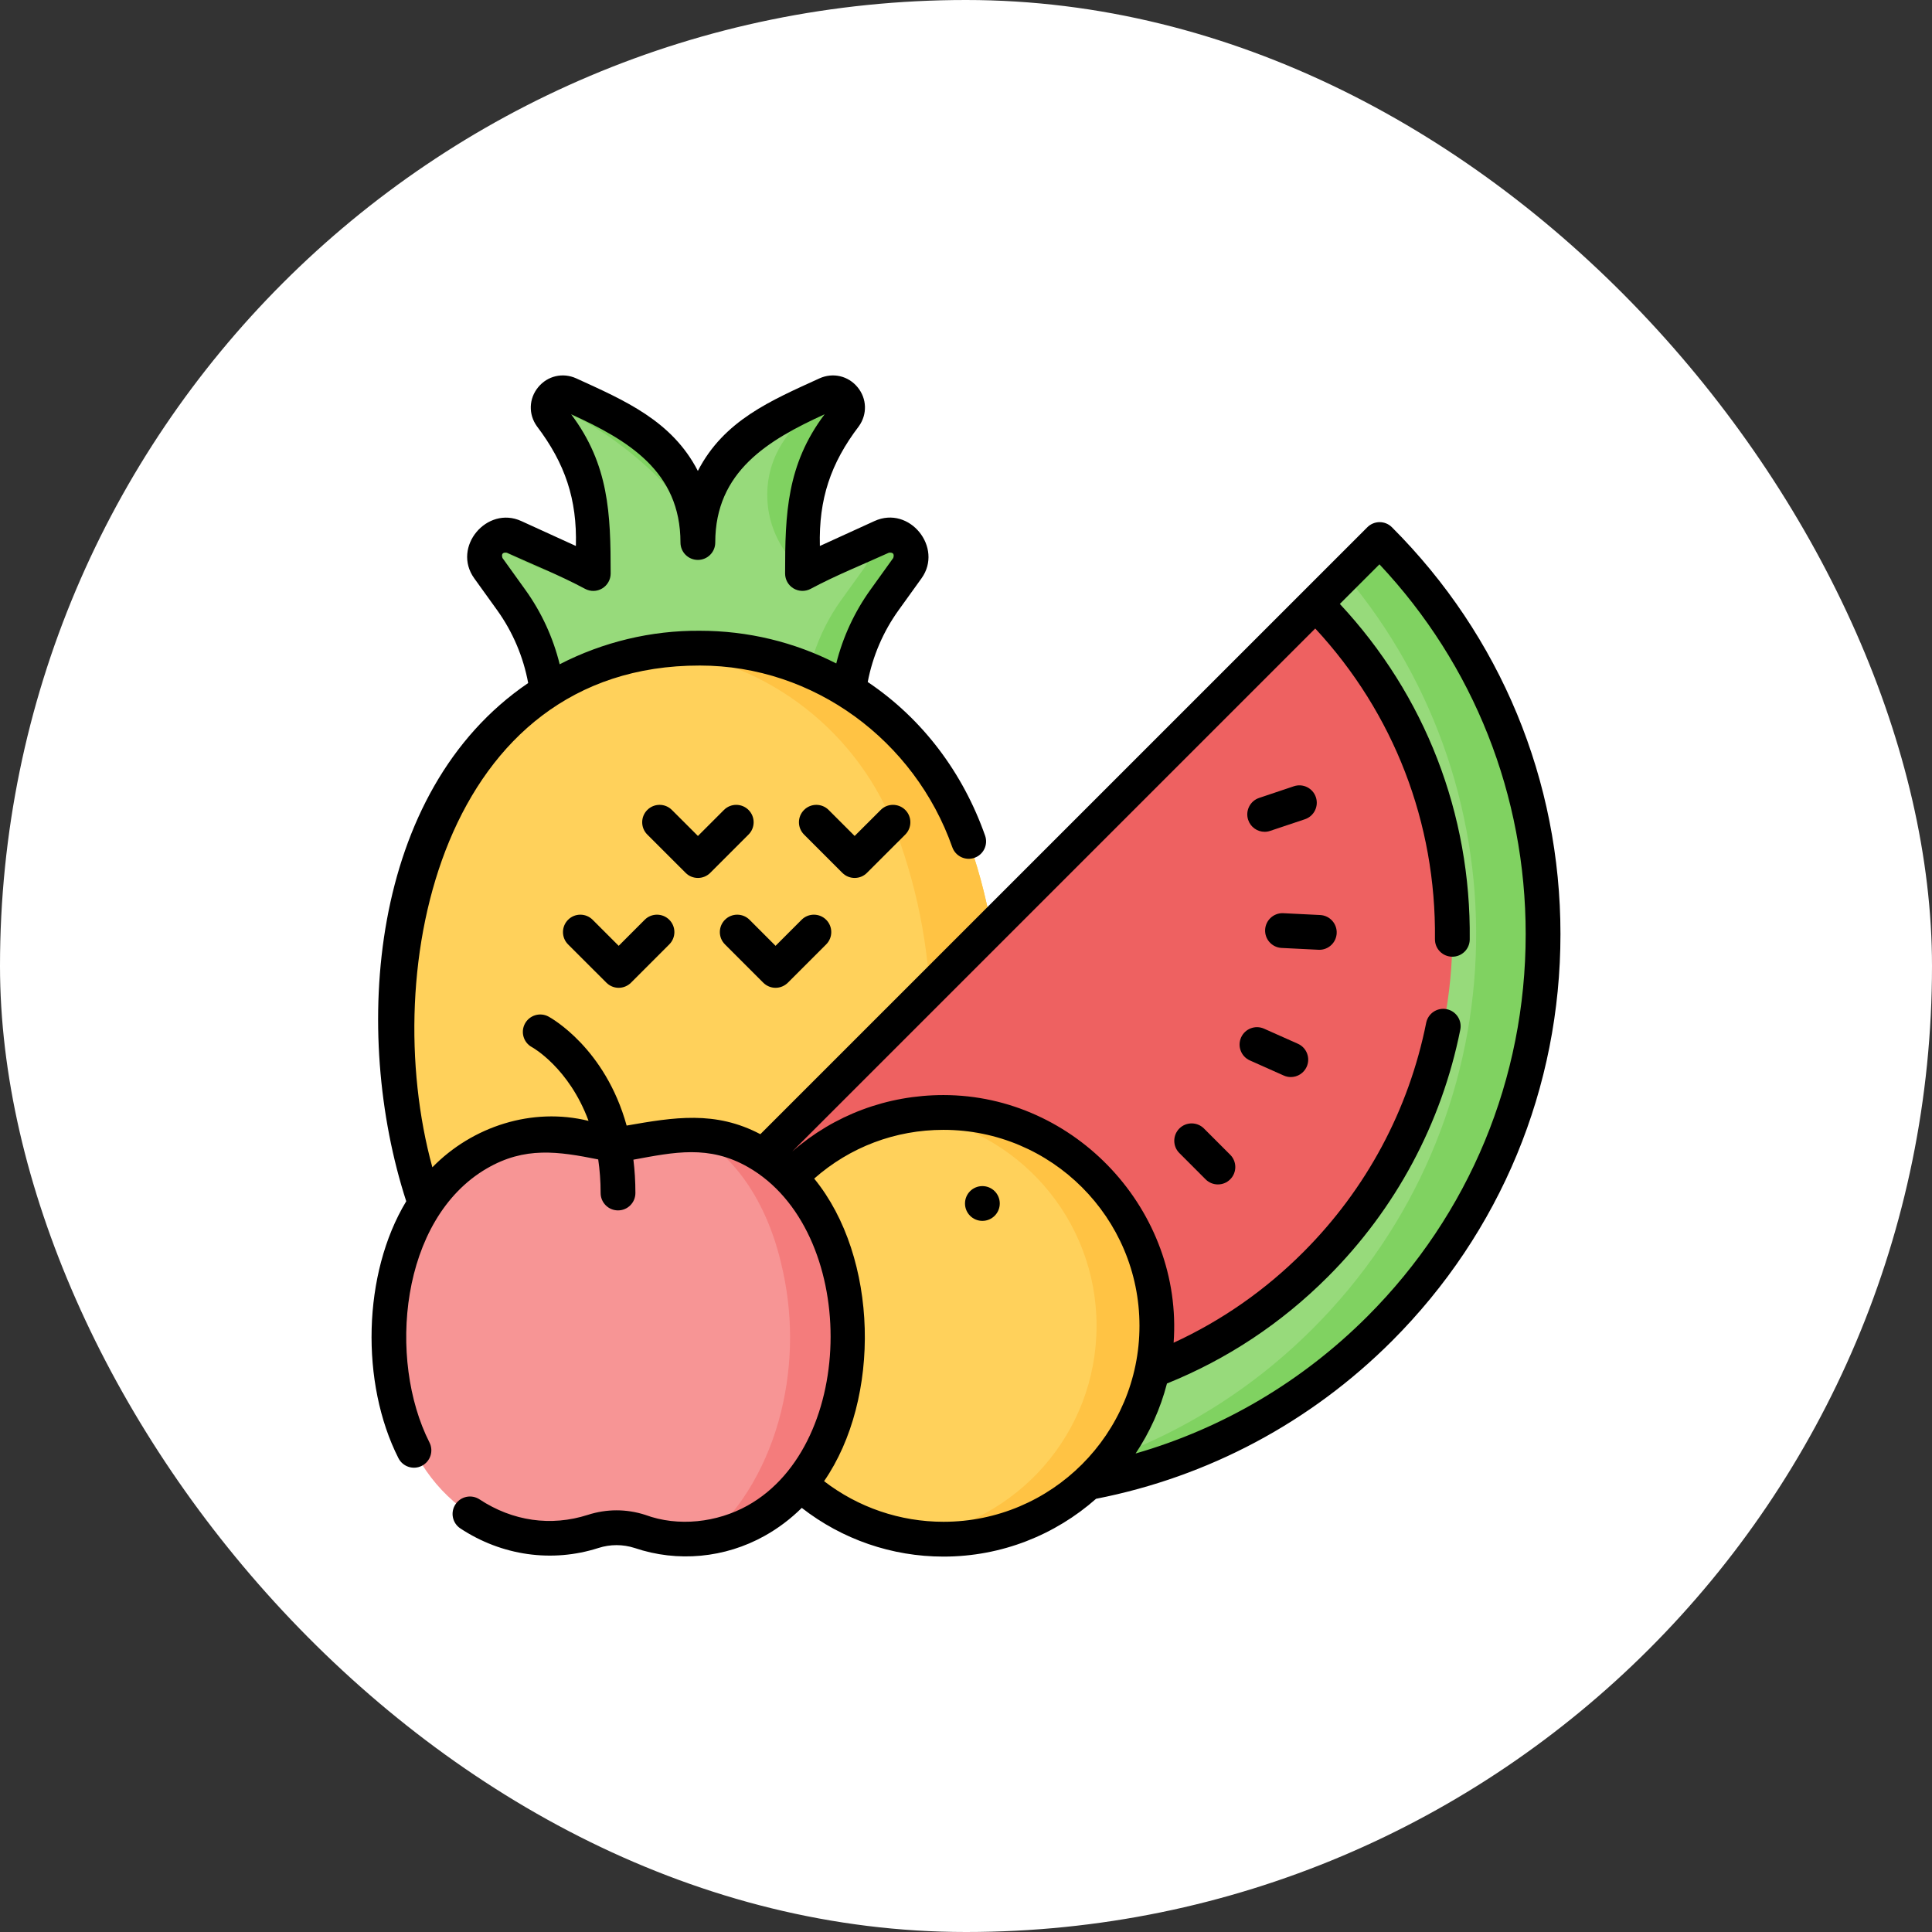
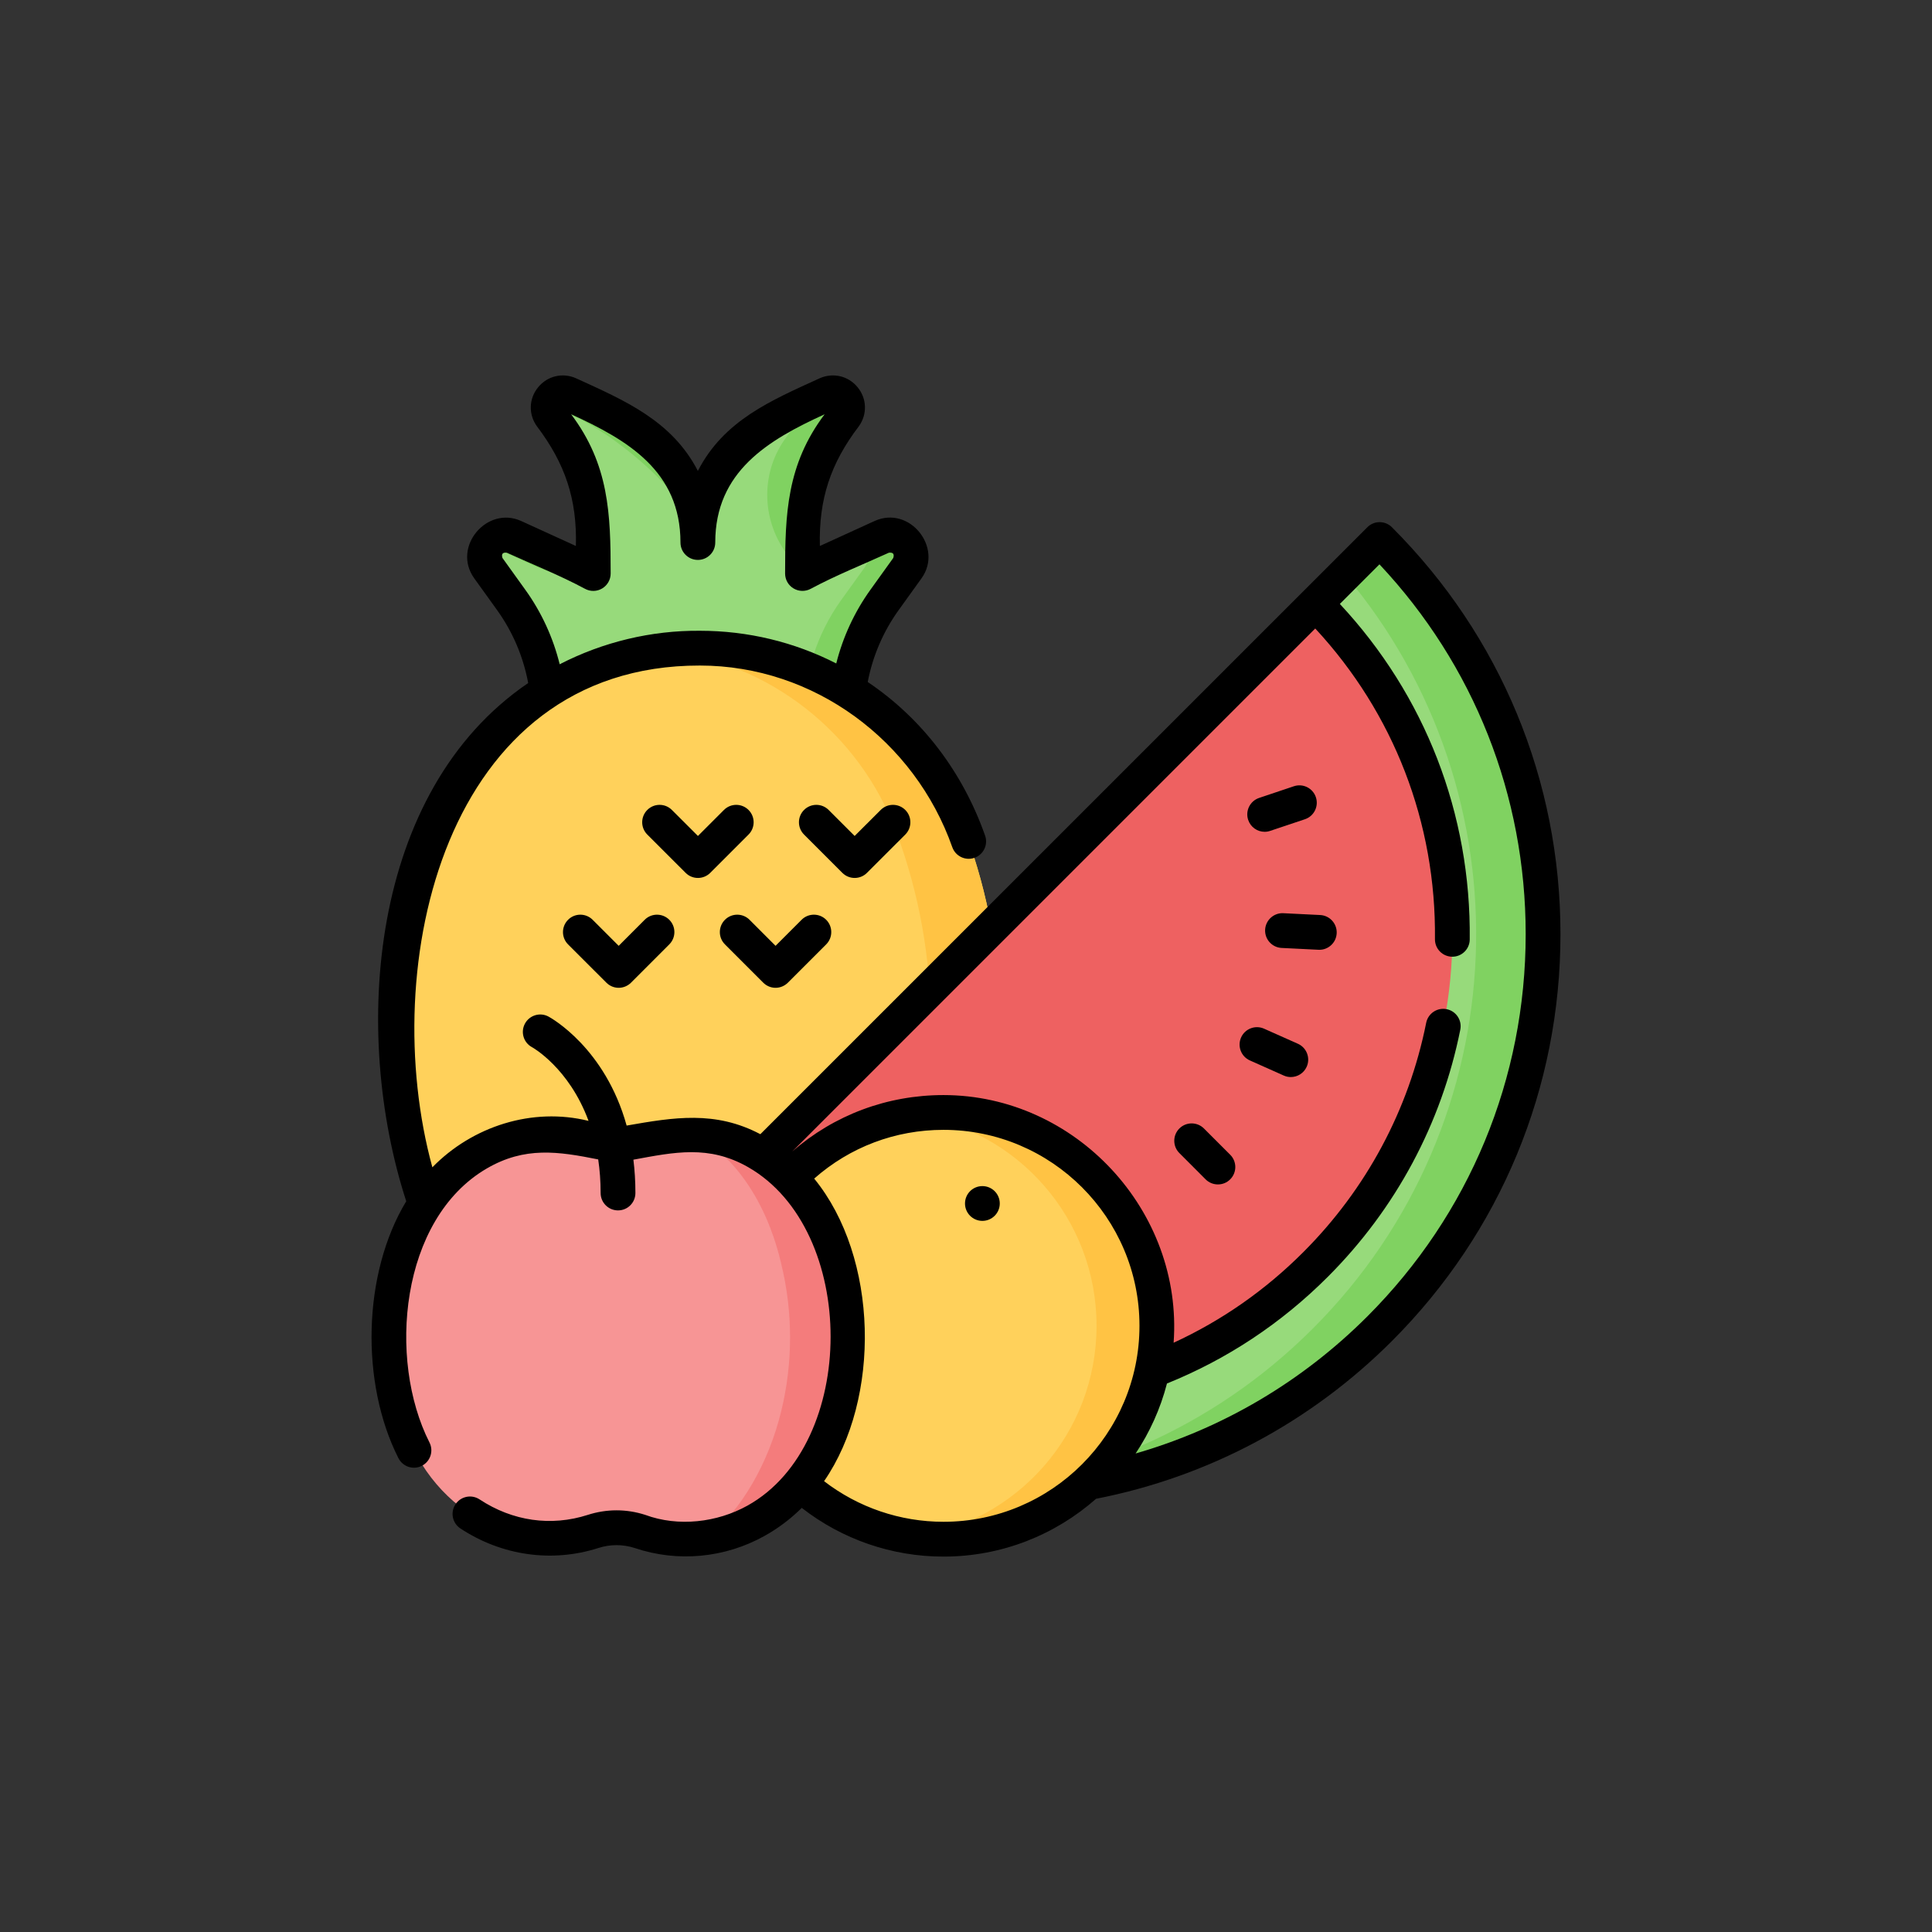
<svg xmlns="http://www.w3.org/2000/svg" fill="none" viewBox="0 0 52 52" height="52" width="52">
  <rect x="0" y="0" width="52" height="52" fill="#333333" stroke="none" />
-   <rect fill="white" rx="26" height="52" width="52" />
  <g clip-path="url(#clip0_130_1091)">
    <path fill="#97DA7B" d="M23.731 14.45L21.911 15.28C21.805 15.329 21.701 15.381 21.599 15.436V14.602V13.989C21.599 13.204 21.846 12.439 22.303 11.802L22.736 11.2C22.972 10.871 22.62 10.442 22.251 10.61L20.975 11.192C19.64 11.802 18.784 13.134 18.784 14.602C18.784 13.134 17.927 11.802 16.592 11.192L15.316 10.61C14.948 10.442 14.595 10.871 14.832 11.2L15.264 11.802C15.722 12.439 15.968 13.204 15.968 13.989V14.602V15.436C15.866 15.381 15.763 15.329 15.656 15.28L13.836 14.45C13.31 14.21 12.807 14.822 13.144 15.291L13.761 16.15C14.415 17.059 14.767 18.151 14.767 19.271V20.145H22.801V19.271C22.801 18.151 23.152 17.059 23.806 16.15L24.423 15.291C24.76 14.822 24.257 14.21 23.731 14.45Z" />
    <path fill="#80D261" d="M15.657 15.28L13.837 14.45C13.549 14.318 13.269 14.442 13.129 14.658L14.492 15.28C15.332 15.619 15.867 15.468 15.969 15.436C15.867 15.381 15.763 15.329 15.657 15.28ZM16.593 11.192L15.317 10.61C15.061 10.493 14.813 10.664 14.765 10.89L15.428 11.192C16.763 11.802 18.784 13.596 18.784 14.602C18.784 13.134 17.928 11.802 16.593 11.192ZM22.252 10.61L21.64 10.89C21.661 10.989 21.644 11.099 21.572 11.2L21.139 11.802C21.135 11.808 21.13 11.814 21.125 11.821C20.447 12.778 20.504 14.075 21.24 14.989L21.6 15.436V13.989C21.6 13.204 21.846 12.439 22.304 11.802L22.737 11.2C22.973 10.871 22.621 10.442 22.252 10.61ZM23.732 14.45L23.275 14.658C23.392 14.836 23.411 15.079 23.259 15.291L22.642 16.149C21.988 17.059 21.637 18.15 21.637 19.271V20.145H22.802V19.271C22.802 18.15 23.153 17.059 23.806 16.149L24.424 15.291C24.761 14.822 24.258 14.209 23.732 14.45Z" />
    <path fill="#FFD15B" d="M18.768 37.835C15.558 37.835 12.691 35.826 11.596 32.809L11.543 32.663C10.366 29.418 10.366 25.862 11.543 22.617L11.596 22.471C12.691 19.453 15.558 17.444 18.768 17.444H18.84C22.032 17.444 24.886 19.431 25.994 22.424C27.194 25.663 27.216 29.219 26.058 32.473L25.955 32.764C24.873 35.804 21.995 37.835 18.768 37.835Z" />
    <path fill="#FFC344" d="M26.911 27.537C26.911 29.206 26.627 30.875 26.059 32.472L25.956 32.764C24.874 35.804 21.996 37.835 18.768 37.835C18.455 37.835 18.145 37.816 17.84 37.778C20.679 37.43 23.12 35.509 24.096 32.764L24.199 32.472C24.768 30.875 25.051 29.205 25.051 27.536C25.051 25.804 24.746 24.073 24.136 22.424C23.132 19.713 20.697 17.829 17.876 17.497C18.17 17.462 18.468 17.444 18.768 17.444H18.841C22.032 17.444 24.887 19.431 25.995 22.424C26.606 24.073 26.911 25.805 26.911 27.537Z" />
    <path fill="#97DA7B" d="M37.136 14.521C43.001 20.387 43.001 29.897 37.136 35.763C31.27 41.628 21.76 41.628 15.895 35.763L17.621 34.036L27.586 25.552L35.408 16.249L37.136 14.521Z" />
-     <path fill="#80D261" d="M37.134 35.762C33.972 38.924 29.751 40.381 25.613 40.135C29.151 39.923 32.629 38.465 35.332 35.762C40.894 30.201 41.181 21.361 36.195 15.46L37.134 14.521C43 20.387 43 29.897 37.134 35.762Z" />
+     <path fill="#80D261" d="M37.134 35.762C33.972 38.924 29.751 40.381 25.613 40.135C29.151 39.923 32.629 38.465 35.332 35.762C40.894 30.201 41.181 21.361 36.195 15.46L37.134 14.521C43 20.387 43 29.897 37.134 35.762" />
    <path fill="#EE6161" d="M35.409 16.248C40.321 21.16 40.321 29.124 35.409 34.036C30.497 38.948 22.533 38.948 17.621 34.036L26.515 25.142L35.409 16.248Z" />
    <path fill="#FFD15B" d="M25.395 41.427C28.567 41.427 31.138 38.856 31.138 35.684C31.138 32.513 28.567 29.941 25.395 29.941C22.224 29.941 19.652 32.513 19.652 35.684C19.652 38.856 22.224 41.427 25.395 41.427Z" />
    <path fill="#FFC344" d="M31.136 35.684C31.136 38.856 28.565 41.427 25.393 41.427C25.118 41.427 24.847 41.408 24.582 41.37C27.37 40.976 29.514 38.581 29.514 35.684C29.514 32.788 27.37 30.393 24.582 29.999C24.847 29.961 25.118 29.941 25.393 29.941C28.565 29.941 31.136 32.513 31.136 35.684Z" />
    <path fill="#F79595" d="M17.299 41.242L17.225 41.218C16.813 41.086 16.376 41.086 15.965 41.218C13.688 41.949 11.318 40.446 10.734 37.9L10.727 37.873C10.445 36.643 10.445 35.355 10.727 34.125L10.753 34.013C11.33 31.499 13.651 29.996 15.91 30.672L16.006 30.701C16.392 30.817 16.798 30.817 17.184 30.701L17.353 30.65C19.583 29.982 21.881 31.44 22.491 33.91L22.511 33.992C22.836 35.306 22.836 36.692 22.511 38.005C21.893 40.507 19.547 41.964 17.299 41.242Z" />
    <path fill="#F47C7C" d="M22.511 38.005C22.055 39.854 20.654 41.133 19.046 41.382C19.98 40.623 20.686 39.359 21.021 38.005C21.346 36.692 21.346 35.306 21.021 33.992L21.001 33.91C20.612 32.332 19.75 31.043 18.598 30.491C20.383 30.562 21.995 31.901 22.491 33.91L22.511 33.992C22.836 35.306 22.836 36.692 22.511 38.005Z" />
    <path fill="black" d="M42 25.142C42 21.005 40.389 17.116 37.464 14.191C37.281 14.008 36.985 14.008 36.802 14.191L20.465 30.527C19.25 29.886 18.14 30.072 16.866 30.295C16.288 28.21 14.839 27.402 14.763 27.361C14.535 27.238 14.252 27.324 14.129 27.551C14.006 27.779 14.091 28.063 14.319 28.185C14.333 28.192 15.315 28.741 15.841 30.169C14.328 29.794 12.716 30.313 11.637 31.418C10.155 26.013 11.937 17.903 18.838 17.913C21.908 17.913 24.619 19.933 25.631 22.802C25.717 23.046 25.985 23.174 26.228 23.088C26.472 23.002 26.6 22.735 26.514 22.491C25.921 20.808 24.841 19.355 23.355 18.356C23.488 17.661 23.772 16.998 24.186 16.423L24.803 15.565C25.395 14.74 24.48 13.594 23.537 14.024L22.067 14.695C22.035 13.438 22.354 12.473 23.116 11.473C23.347 11.151 23.334 10.728 23.082 10.422C22.83 10.115 22.418 10.02 22.056 10.184C20.748 10.782 19.485 11.312 18.783 12.675C18.087 11.323 16.812 10.779 15.51 10.184C15.149 10.02 14.737 10.115 14.485 10.422C14.233 10.728 14.219 11.151 14.451 11.473C15.209 12.474 15.535 13.436 15.5 14.695L14.03 14.024C13.106 13.602 12.159 14.723 12.764 15.565L13.381 16.423C13.8 17.006 14.086 17.679 14.216 18.384C9.926 21.302 9.462 27.798 10.934 32.332C9.755 34.281 9.701 37.229 10.724 39.247C10.841 39.477 11.123 39.57 11.353 39.453C11.584 39.336 11.676 39.054 11.559 38.824C10.428 36.593 10.766 32.808 13.103 31.449C14.125 30.854 15.022 30.99 16.101 31.206C16.142 31.485 16.166 31.785 16.166 32.11C16.166 32.369 16.376 32.578 16.634 32.578C16.893 32.578 17.102 32.369 17.102 32.11C17.102 31.793 17.083 31.494 17.048 31.213C18.151 31.01 19.08 30.811 20.133 31.412C23.096 33.104 23.101 38.86 20.122 40.522C19.303 40.979 18.255 41.102 17.367 40.773C16.861 40.61 16.327 40.61 15.821 40.773C14.831 41.091 13.796 40.943 12.907 40.356C12.691 40.214 12.401 40.273 12.259 40.489C12.116 40.705 12.175 40.995 12.391 41.138C13.505 41.873 14.86 42.065 16.107 41.664C16.425 41.562 16.762 41.562 17.081 41.664C18.238 42.056 19.511 41.935 20.578 41.339C20.944 41.136 21.28 40.881 21.58 40.585C22.667 41.432 24.004 41.896 25.394 41.896C26.967 41.896 28.405 41.307 29.501 40.34C32.524 39.748 35.275 38.282 37.464 36.094C40.389 33.168 42 29.279 42 25.142ZM14.141 15.877L13.524 15.018C13.49 14.911 13.529 14.863 13.641 14.876C14.341 15.195 15.068 15.484 15.746 15.848C15.892 15.927 16.067 15.923 16.208 15.838C16.349 15.754 16.436 15.601 16.436 15.436C16.436 13.83 16.392 12.507 15.372 11.15C16.892 11.844 18.315 12.679 18.315 14.602C18.315 14.861 18.525 15.07 18.783 15.07C19.042 15.07 19.251 14.861 19.251 14.602C19.251 12.689 20.675 11.844 22.195 11.15C21.174 12.507 21.131 13.83 21.131 15.436C21.131 15.601 21.217 15.754 21.359 15.838C21.5 15.922 21.675 15.926 21.82 15.848C22.499 15.484 23.225 15.195 23.925 14.876C24.037 14.863 24.076 14.911 24.042 15.018L23.425 15.877C22.998 16.472 22.686 17.147 22.508 17.857C21.376 17.279 20.126 16.977 18.838 16.977C17.53 16.966 16.227 17.279 15.064 17.879C14.887 17.161 14.574 16.479 14.141 15.877ZM22.18 39.866C23.719 37.638 23.647 33.843 21.914 31.722C22.877 30.873 24.096 30.41 25.394 30.41C28.303 30.41 30.669 32.776 30.669 35.684C30.669 38.593 28.303 40.959 25.394 40.959C24.225 40.959 23.099 40.573 22.18 39.866ZM30.565 39.121C30.945 38.552 31.233 37.917 31.409 37.237C33.032 36.582 34.487 35.617 35.737 34.367C37.566 32.539 38.799 30.238 39.304 27.713C39.355 27.46 39.191 27.213 38.937 27.162C38.683 27.111 38.437 27.276 38.386 27.529C37.917 29.873 36.773 32.008 35.075 33.705C34.053 34.728 32.882 35.544 31.588 36.14C31.846 32.595 28.951 29.474 25.394 29.474C23.877 29.474 22.451 30.01 21.322 30.994L35.4 16.916C37.516 19.197 38.656 22.148 38.622 25.277C38.619 25.536 38.826 25.747 39.085 25.75C39.343 25.753 39.555 25.546 39.558 25.288C39.595 21.904 38.357 18.715 36.062 16.255L37.128 15.189C39.67 17.895 41.064 21.412 41.064 25.142C41.064 29.029 39.55 32.683 36.802 35.432C35.05 37.183 32.915 38.443 30.565 39.121Z" />
    <path fill="black" d="M32.404 30.373C32.222 30.191 31.925 30.191 31.743 30.373C31.56 30.556 31.56 30.853 31.743 31.035L32.449 31.742C32.541 31.834 32.661 31.879 32.78 31.879C32.9 31.879 33.02 31.834 33.111 31.742C33.294 31.559 33.294 31.263 33.111 31.08L32.404 30.373Z" />
    <path fill="black" d="M34.933 28.093L34.022 27.687C33.786 27.582 33.509 27.688 33.404 27.924C33.299 28.16 33.405 28.437 33.641 28.542L34.552 28.948C34.614 28.976 34.679 28.989 34.742 28.989C34.922 28.989 35.093 28.885 35.17 28.711C35.275 28.475 35.169 28.198 34.933 28.093Z" />
    <path fill="black" d="M35.533 24.628L34.542 24.579C34.534 24.578 34.526 24.578 34.519 24.578C34.271 24.578 34.064 24.773 34.051 25.023C34.038 25.281 34.237 25.501 34.495 25.514L35.486 25.563C35.494 25.564 35.502 25.564 35.51 25.564C35.758 25.564 35.965 25.369 35.977 25.119C35.99 24.861 35.791 24.641 35.533 24.628Z" />
    <path fill="black" d="M34.038 22.388C34.088 22.388 34.138 22.38 34.187 22.363L35.122 22.05C35.367 21.968 35.499 21.702 35.417 21.457C35.335 21.212 35.07 21.08 34.825 21.162L33.89 21.476C33.645 21.558 33.513 21.823 33.595 22.068C33.66 22.264 33.843 22.388 34.038 22.388Z" />
    <path fill="black" d="M18.785 23.63C18.904 23.63 19.024 23.585 19.116 23.493L20.147 22.462C20.33 22.279 20.33 21.983 20.147 21.8C19.964 21.617 19.668 21.617 19.485 21.8L18.785 22.5L18.084 21.8C17.901 21.617 17.605 21.617 17.422 21.8C17.239 21.983 17.239 22.279 17.422 22.462L18.454 23.493C18.545 23.585 18.665 23.63 18.785 23.63Z" />
    <path fill="black" d="M23.003 23.63C23.123 23.63 23.243 23.585 23.334 23.493L24.366 22.462C24.548 22.279 24.548 21.983 24.366 21.8C24.183 21.617 23.886 21.617 23.704 21.8L23.003 22.5L22.303 21.8C22.12 21.617 21.824 21.617 21.641 21.8C21.458 21.983 21.458 22.279 21.641 22.462L22.672 23.493C22.764 23.585 22.884 23.63 23.003 23.63Z" />
    <path fill="black" d="M17.352 24.756L16.652 25.457L15.951 24.756C15.768 24.573 15.472 24.573 15.29 24.756C15.107 24.939 15.107 25.235 15.289 25.418L16.321 26.449C16.409 26.537 16.527 26.587 16.652 26.587C16.776 26.587 16.895 26.537 16.983 26.45L18.014 25.418C18.197 25.235 18.197 24.939 18.014 24.756C17.831 24.573 17.535 24.573 17.352 24.756Z" />
    <path fill="black" d="M20.543 26.449C20.631 26.537 20.75 26.587 20.874 26.587C20.998 26.587 21.117 26.537 21.205 26.45L22.237 25.418C22.419 25.235 22.419 24.939 22.237 24.756C22.054 24.573 21.758 24.573 21.575 24.756L20.874 25.457L20.174 24.756C19.991 24.573 19.695 24.573 19.512 24.756C19.329 24.939 19.329 25.235 19.512 25.418L20.543 26.449Z" />
    <path fill="black" d="M26.441 32.86C26.699 32.86 26.909 32.65 26.909 32.392C26.909 32.133 26.699 31.924 26.441 31.924C26.182 31.924 25.973 32.133 25.973 32.392C25.973 32.65 26.182 32.86 26.441 32.86Z" />
  </g>
  <defs>
    <clipPath id="clip0_130_1091">
      <rect transform="translate(10 10)" fill="white" height="32" width="32" />
    </clipPath>
  </defs>
</svg>